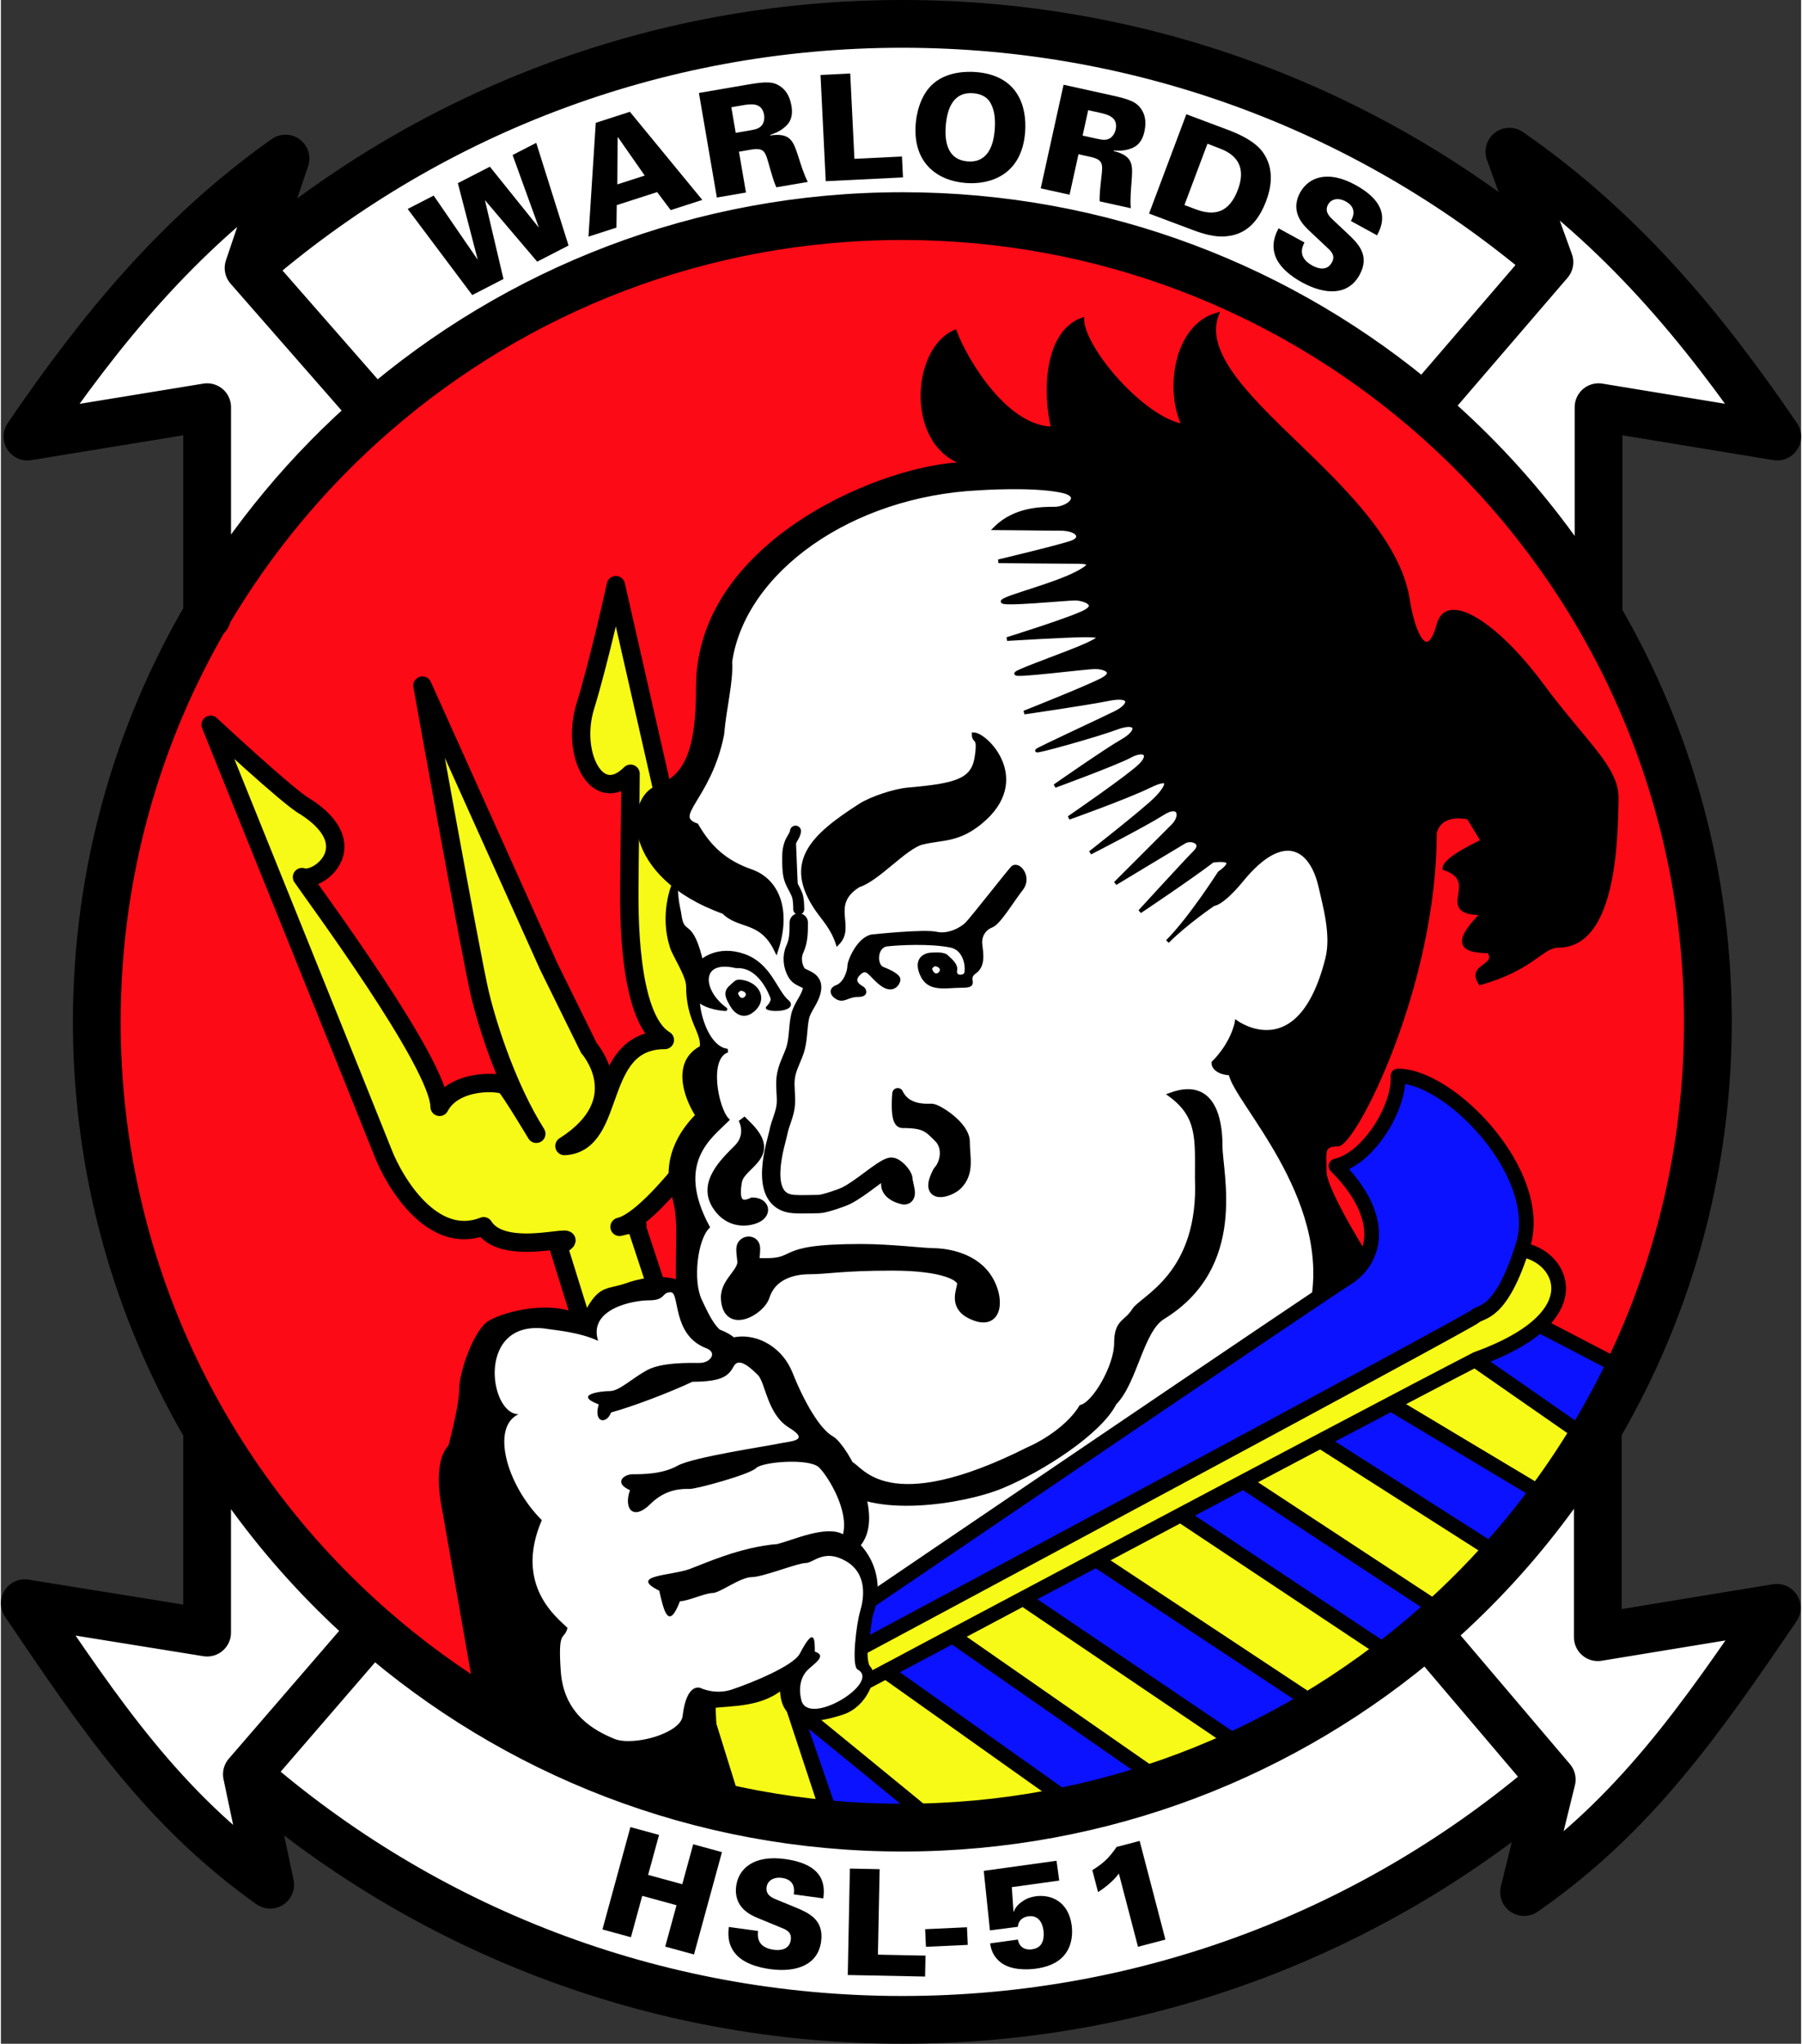
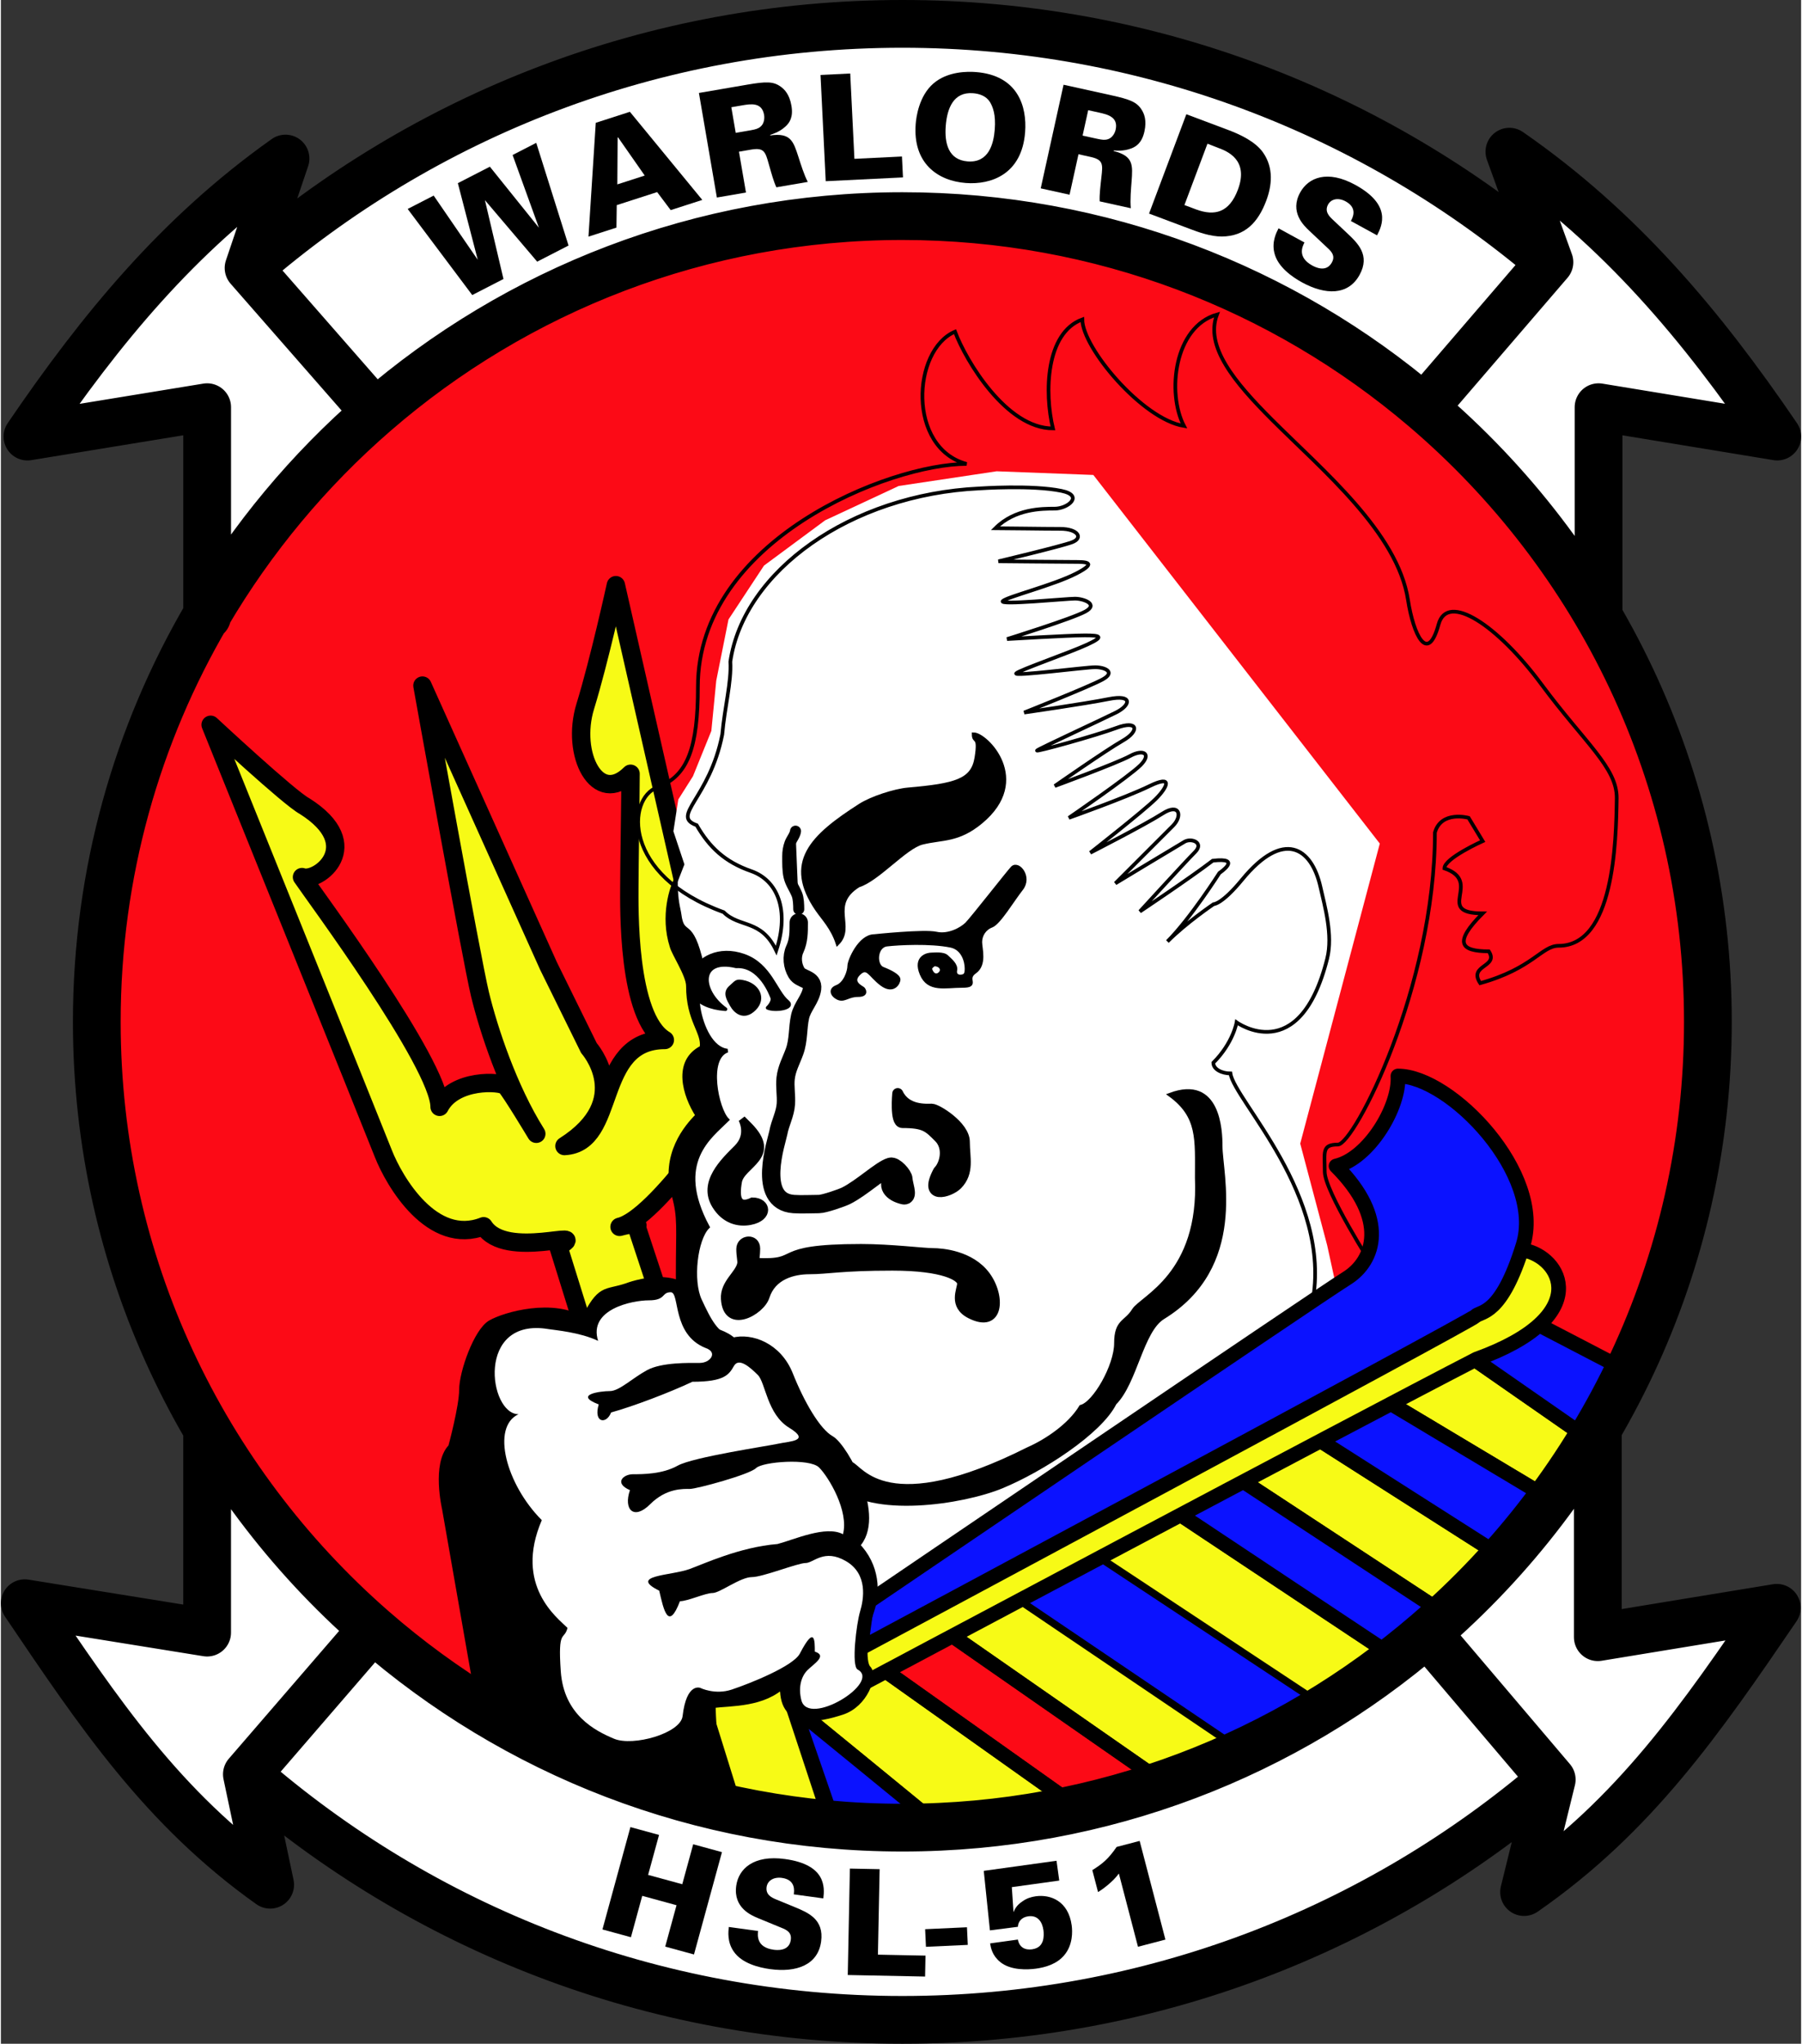
<svg xmlns="http://www.w3.org/2000/svg" version="1.1" id="Layer_1" x="0px" y="0px" width="635px" height="720px" viewBox="0 0 634.371 719.999" enable-background="new 0 0 634.371 719.999" xml:space="preserve">
  <rect x="0" y="0" width="634.371" height="719.999" fill="#333333" stroke="none" />
  <g>
    <path fill="#FFFFFF" d="M72.684,217.127V143.45L9.363,153.804l-0.006-0.003c25.856-37.975,53.147-71.087,90.57-97.682l0.373-0.262   L87.278,94.404C148.981,40.835,229.535,8.413,317.663,8.413c87.007,0,166.634,31.605,228.023,83.962l-14.109-38.934v-0.002   c39.029,27.035,67.648,61.095,94.383,100.352l0.002,0.003l-62.967-10.344v73.661l0.158,0.271   c-16.26-27.931-37.152-52.834-61.621-73.656c-49.533-42.153-113.73-67.593-183.869-67.593c-71.043,0-135.989,26.097-185.776,69.226   c-23.394,20.267-43.439,44.293-59.201,71.14" />
    <path fill="#FFFFFF" d="M562.732,503.333v73.443l63.074-10.354c-26.705,39.164-50.094,73.147-89.051,100.135l-0.008,0.005   l9.746-39.631v0.002c-61.498,52.771-141.443,84.654-228.834,84.654c-88.41,0-169.198-32.631-230.978-86.507l8.208,38.898   c-37.863-26.881-60.306-60.433-86.321-98.941l-0.156-0.232l64.259,10.354v-71.679l0.002,0.005   c15.549,26.491,35.274,50.238,58.27,70.334c49.909,43.62,115.227,70.046,186.718,70.046c70.667,0,135.304-25.821,184.986-68.544   c23.648-20.334,43.908-44.497,59.818-71.527" />
    <path fill="#FC0A16" d="M130.942,573.818c49.91,43.618,115.227,70.046,186.718,70.046c70.667,0,135.303-25.821,184.987-68.544   c60.539-52.059,98.877-129.21,98.877-215.319c0-86.637-38.811-164.207-99.994-216.274c-49.533-42.153-113.73-67.593-183.87-67.593   c-71.042,0-135.99,26.095-185.775,69.226c-23.395,20.267-43.442,44.293-59.202,71.14C47.964,258.603,33.793,307.647,33.793,360   c0,85.286,37.608,161.783,97.146,213.818" />
    <path fill="#F7FA16" d="M224.042,432.214l68.164,206.647l-35.377-5.607l-60.397-194.137c12.322-7.115-18.552,5.185-26.317-7.115   c-18.119,7.115-31.492-15.749-35.375-25.673c-3.883-9.922-60.83-150.995-60.83-150.995s27.704,25.807,33.097,28.656   c21.909,13.838,4.686,27.112-0.902,25.001c3.671,5.498,48.481,65.847,48.481,80.945c5.177-9.925,21.571-9.06,23.296-7.336   c1.727,1.727,10.787,16.825,10.787,16.825c-9.895-15.698-16.825-36.671-19.847-49.181c-3.02-12.511-20.275-108.717-20.275-108.717   l44.436,98.795l14.236,28.905c0,0,16.502,18.549-8.629,34.512c18.813-0.938,10.247-37.363,35.377-37.363   c-13.374-7.936-12.511-47.625-12.511-54.096c0-6.472,0.431-32.787,0.431-39.691c-11.701,11.703-21.139-6.901-15.962-23.727   c4.996-16.241,10.785-42.711,10.785-42.711l41.415,182.058c0,0-27.179,40.985-40.121,44.004   C226.2,430.058,224.042,432.214,224.042,432.214" />
    <path fill="none" stroke="#000000" stroke-width="6.471" stroke-linecap="round" stroke-linejoin="round" d="M224.042,432.214   l68.164,206.647l-35.377-5.607l-60.397-194.137c12.322-7.115-18.552,5.185-26.317-7.115c-18.119,7.115-31.492-15.749-35.375-25.673   c-3.883-9.922-60.83-150.995-60.83-150.995s27.704,25.807,33.097,28.656c21.909,13.838,4.686,27.112-0.902,25.001   c3.671,5.498,48.481,65.847,48.481,80.945c5.177-9.925,21.571-9.06,23.296-7.336c1.727,1.727,10.787,16.825,10.787,16.825   c-9.895-15.698-16.825-36.671-19.847-49.181c-3.02-12.511-20.275-108.717-20.275-108.717l44.436,98.795l14.236,28.905   c0,0,16.502,18.549-8.629,34.512c18.813-0.938,10.247-37.363,35.377-37.363c-13.374-7.936-12.511-47.625-12.511-54.096   c0-6.472,0.431-32.787,0.431-39.691c-11.701,11.703-21.139-6.901-15.962-23.727c4.996-16.241,10.785-42.711,10.785-42.711   l41.415,182.058c0,0-27.179,40.985-40.121,44.004C226.2,430.058,224.042,432.214,224.042,432.214L224.042,432.214z" />
    <path fill="#FFFFFF" d="M384.961,167.326l-34.082-1.294l-34.514,5.177l-25.886,12.079l-21.57,15.964l-12.512,18.981l-4.313,21.57   l-1.727,17.688l-6.471,15.962l-5.177,8.197l-1.726,11.217l3.883,11.648l-3.02,7.766l-1.727,9.49l4.314,10.354l4.745,10.354v11.217   l3.883,14.667l-3.45,9.061l2.156,15.101l-7.766,16.825c0,0,1.725,10.784,1.725,12.511s0.433,19.413,0.433,19.413v17.258   l7.333,10.783l6.472,5.609l9.492,0.862l8.196,9.06l7.766,13.807l7.334,11.217l9.06,8.627l1.295,6.903l0.861,6.472l1.295,6.471   l-2.156,6.472l3.02,3.883l2.588,3.021l0.863,6.901l-1.294,9.924l34.514-21.141l133.738-84.987l-5.178-23.729l-9.49-35.807   l28.041-105.698L384.961,167.326" />
-     <path d="M344.838,172.072c-45.506,2.136-83.124,29.184-87.793,61.045c0.431,7.138-2.016,16.038-2.845,25.659   c-4.488,22.66-18.294,28.618-9.02,31.935c4.48,7.766,9.924,12.942,19.199,16.178s13.588,13.751,8.843,27.988   c-5.338-11.163-12.942-7.928-18.551-13.535c-35.809-12.942-34.082-40.122-23.296-44.005c10.785-3.883,14.235-14.236,14.235-35.375   c0-51.771,67.52-78.519,94.698-78.519c-20.924-5.607-19.199-40.121-4.098-46.593c3.883,10.354,18.119,34.082,34.512,34.082   c-3.021-12.511-2.588-33.65,10.354-38.396c0,9.923,21.141,35.159,35.809,37.533c-6.041-11.648-3.451-34.944,11.648-39.26   c-4.314,11.216,6.146,23.836,19.414,37.103c17.77,17.771,44.221,39.69,47.887,63.418c1.885,12.21,6.902,22.865,10.785,8.629   c3.123-11.451,20.816,0.322,36.24,21.139c15.322,20.684,26.674,29.338,26.531,40.121c-0.209,15.554-1.02,51.986-20.492,51.986   c-5.959,0-9.059,7.98-27.611,13.157c-4.314-6.472,6.693-5.608,3.02-11.216c-9.924,0-12.51-3.021-2.156-13.375   c-17.256,0,0.324-11.108-13.482-15.854c0-3.559,13.482-9.598,13.482-9.598l-4.961-8.198c0,0-9.621-2.676-11.863,5.177   c0,54.358-28.475,109.927-34.199,109.927s-4.629,2.672-4.629,9.576c0,6.903,16.824,33.218,16.824,33.218l-21.191,13.003   c7.23-37.619-27.559-71.459-28.852-80.853c-2.938,0.011-6.039-1.408-6.039-3.764c7.01-7.012,8.195-14.237,8.195-14.237   s22.219,16.179,31.924-22.434c2.1-8.349-0.889-18.651-2.367-25.244c-3.119-13.92-12.99-20.387-27.615-2.582   c-7.164,8.723-10.062,8.639-10.062,8.639s-9.566,6.46-16.252,13.147c8.088-8.089,18.334-24.159,18.334-24.159   s8.412-5.608-2.373-4.314c-8.197,6.256-25.668,17.903-25.668,17.903s16.07-17.579,19.412-20.922   c3.344-3.345-1.258-5.058-3.666-3.668c-2.41,1.39-24.375,14.669-24.375,14.669s16.824-16.825,20.277-20.277   c3.451-3.45,2.373-8.196-3.668-4.313c-6.039,3.883-25.453,13.805-25.453,13.805s18.98-14.883,23.08-18.981   c4.1-4.1,6.256-8.629-2.156-4.53c-8.412,4.098-28.473,11.216-28.473,11.216s21.246-14.559,25.236-18.55   c3.992-3.99,1.078-5.824-3.668-3.236c-4.744,2.589-26.531,10.57-26.531,10.57s17.902-12.512,23.943-15.963s5.395-7.335-2.156-4.53   s-28.689,8.629-28.043,7.981c0.648-0.646,22.65-10.785,27.826-13.373c5.178-2.589,6.041-6.472-2.588-4.746   s-29.768,4.746-29.768,4.746s22.863-9.06,27.609-11.648c4.746-2.588,0.863-4.314-2.588-4.314s-29.014,3.343-27.826,2.157   c1.188-1.187,18.984-7.333,25.023-10.138s4.744-3.236-0.863-3.236s-27.396,1.295-27.396,1.295s22.867-7.118,27.611-9.707   c4.746-2.589-0.646-4.53-3.666-4.53s-26.965,2.373-25.453,0.862c1.51-1.511,17.904-5.608,25.885-9.707   c7.98-4.098,3.02-4.098-0.646-4.098c-3.668,0-26.75-0.216-26.75-0.216s21.787-5.177,25.887-6.688   c4.098-1.509,2.156-4.744-4.1-4.744s-19.412-0.217-22.865-0.217c6.902-6.902,16.395-6.902,20.924-6.902s10.398-4.584,2.373-6.256   C363.391,170.778,344.838,172.072,344.838,172.072" />
    <path fill="none" stroke="#000000" stroke-width="1.294" d="M344.838,172.072c-45.506,2.136-83.124,29.184-87.793,61.045   c0.431,7.138-2.016,16.038-2.845,25.659c-4.488,22.66-18.294,28.618-9.02,31.935c4.48,7.766,9.924,12.942,19.199,16.178   s13.588,13.751,8.843,27.988c-5.338-11.163-12.942-7.928-18.551-13.535c-35.809-12.942-34.082-40.122-23.296-44.005   c10.785-3.883,14.235-14.236,14.235-35.375c0-51.771,67.52-78.519,94.698-78.519c-20.924-5.607-19.199-40.121-4.098-46.593   c3.883,10.354,18.119,34.082,34.512,34.082c-3.021-12.511-2.588-33.65,10.354-38.396c0,9.923,21.141,35.159,35.809,37.533   c-6.041-11.648-3.451-34.944,11.648-39.26c-4.314,11.216,6.146,23.836,19.414,37.103c17.77,17.771,44.221,39.69,47.887,63.418   c1.885,12.21,6.902,22.865,10.785,8.629c3.123-11.451,20.816,0.322,36.24,21.139c15.322,20.684,26.674,29.338,26.531,40.121   c-0.209,15.554-1.02,51.986-20.492,51.986c-5.959,0-9.059,7.98-27.611,13.157c-4.314-6.472,6.693-5.608,3.02-11.216   c-9.924,0-12.51-3.021-2.156-13.375c-17.256,0,0.324-11.108-13.482-15.854c0-3.559,13.482-9.598,13.482-9.598l-4.961-8.198   c0,0-9.621-2.676-11.863,5.177c0,54.358-28.475,109.927-34.199,109.927s-4.629,2.672-4.629,9.576   c0,6.903,16.824,33.218,16.824,33.218l-21.191,13.003c7.23-37.619-27.559-71.459-28.852-80.853   c-2.938,0.011-6.039-1.408-6.039-3.764c7.01-7.012,8.195-14.237,8.195-14.237s22.219,16.179,31.924-22.434   c2.1-8.349-0.889-18.651-2.367-25.244c-3.119-13.92-12.99-20.387-27.615-2.582c-7.164,8.723-10.062,8.639-10.062,8.639   s-9.566,6.46-16.252,13.147c8.088-8.089,18.334-24.159,18.334-24.159s8.412-5.608-2.373-4.314   c-8.197,6.256-25.668,17.903-25.668,17.903s16.07-17.579,19.412-20.922c3.344-3.345-1.258-5.058-3.666-3.668   c-2.41,1.39-24.375,14.669-24.375,14.669s16.824-16.825,20.277-20.277c3.451-3.45,2.373-8.196-3.668-4.313   c-6.039,3.883-25.453,13.805-25.453,13.805s18.98-14.883,23.08-18.981c4.1-4.1,6.256-8.629-2.156-4.53   c-8.412,4.098-28.473,11.216-28.473,11.216s21.246-14.559,25.236-18.55c3.992-3.99,1.078-5.824-3.668-3.236   c-4.744,2.589-26.531,10.57-26.531,10.57s17.902-12.512,23.943-15.963s5.395-7.335-2.156-4.53s-28.689,8.629-28.043,7.981   c0.648-0.646,22.65-10.785,27.826-13.373c5.178-2.589,6.041-6.472-2.588-4.746s-29.768,4.746-29.768,4.746   s22.863-9.06,27.609-11.648c4.746-2.588,0.863-4.314-2.588-4.314s-29.014,3.343-27.826,2.157   c1.188-1.187,18.984-7.333,25.023-10.138s4.744-3.236-0.863-3.236s-27.396,1.295-27.396,1.295s22.867-7.118,27.611-9.707   c4.746-2.589-0.646-4.53-3.666-4.53s-26.965,2.373-25.453,0.862c1.51-1.511,17.904-5.608,25.885-9.707   c7.98-4.098,3.02-4.098-0.646-4.098c-3.668,0-26.75-0.216-26.75-0.216s21.787-5.177,25.887-6.688   c4.098-1.509,2.156-4.744-4.1-4.744s-19.412-0.217-22.865-0.217c6.902-6.902,16.395-6.902,20.924-6.902s10.398-4.584,2.373-6.256   C363.391,170.778,344.838,172.072,344.838,172.072L344.838,172.072z" />
    <path d="M302.218,311.964c-10.767,6.761-1.436,14.442-7.398,20.405c-1.779-5.5-5.072-8.795-7.208-11.905   c-11.324-16.502-2.094-25.71,15.194-36.744c4.029-2.573,12.14-5.204,16.813-5.612c16.859-1.473,22.846-3.091,24.141-11.18   c1.318-8.245-0.971-5.015-0.971-8.251c4.367,0,20.426,16.091,2.588,30.9c-8.104,6.728-13.605,5.576-20.705,7.327   C318.69,298.38,309.013,309.862,302.218,311.964" />
    <path fill="none" stroke="#000000" stroke-width="1.294" d="M302.218,311.964c-10.767,6.761-1.436,14.442-7.398,20.405   c-1.779-5.5-5.072-8.795-7.208-11.905c-11.324-16.502-2.094-25.71,15.194-36.744c4.029-2.573,12.14-5.204,16.813-5.612   c16.859-1.473,22.846-3.091,24.141-11.18c1.318-8.245-0.971-5.015-0.971-8.251c4.367,0,20.426,16.091,2.588,30.9   c-8.104,6.728-13.605,5.576-20.705,7.327C318.69,298.38,309.013,309.862,302.218,311.964L302.218,311.964z" />
    <path d="M280.017,292.813c-0.152,1.387-1.467,2.912-1.957,4.239c-0.562,1.524-0.797,2.963-0.793,4.632   c0.006,2.361-0.061,4.917,0.457,7.159c0.548,2.367,1.899,4.081,2.788,6.299c0.56,1.394,0.633,3.622,0.638,5.174" />
    <path fill="none" stroke="#000000" stroke-width="3.883" stroke-linecap="round" stroke-linejoin="round" d="M280.017,292.813   c-0.152,1.387-1.467,2.912-1.957,4.239c-0.562,1.524-0.797,2.963-0.793,4.632c0.006,2.361-0.061,4.917,0.457,7.159   c0.548,2.367,1.899,4.081,2.788,6.299c0.56,1.394,0.633,3.622,0.638,5.174" />
    <path fill="none" stroke="#000000" stroke-width="6.471" stroke-linecap="round" stroke-linejoin="round" d="M281.15,325.007   c0,3.389,0.012,6.365-1.376,9.38c-1.22,2.647-0.854,5.895,0.623,8.364c1.463,2.448,5.922,1.92,5.451,5.531   c-0.471,3.617-3.43,6.322-4.216,9.84c-0.919,4.117-0.49,8.265-1.962,12.337c-1.174,3.249-2.748,5.923-3.14,9.432   c-0.322,2.89,0.277,6.029,0.088,8.977c-0.235,3.66-2.042,6.701-2.676,10.24c-0.482,2.687-7.937,24.155,5.435,25.073   c2.833,0.197,6.049-0.003,8.896-0.003c1.823,0,8.125-2.196,9.549-2.912c5.699-2.863,12.278-9.211,15.685-10.222   c1.369-0.41,4.489,2.992,4.529,4.398c0.047,1.686,1.72,6.023,0.162,5.662c-4.206-0.971-6.438-3.593-3.397-6.633" />
    <path d="M316.041,385.268c2.913,6.147,10.192,5.5,11.971,5.5c1.781,0,11.486,5.986,11.486,11.486   c0,5.501,1.699,10.759-2.588,15.046c-2.67,2.67-11.971,5.501-6.471-4.691c2.266-2.265,3.883-8.251,0.162-11.972   c-3.721-3.722-5.016-5.177-12.944-5.177C315.07,395.46,316.041,385.268,316.041,385.268" />
    <path fill="none" stroke="#000000" stroke-width="3.883" stroke-linecap="round" stroke-linejoin="round" d="M316.041,385.268   c2.913,6.147,10.192,5.5,11.971,5.5c1.781,0,11.486,5.986,11.486,11.486c0,5.501,1.699,10.759-2.588,15.046   c-2.67,2.67-11.971,5.501-6.471-4.691c2.266-2.265,3.883-8.251,0.162-11.972c-3.721-3.722-5.016-5.177-12.944-5.177   C315.07,395.46,316.041,385.268,316.041,385.268L316.041,385.268z" />
    <path d="M411.924,385.674c17.256-6.471,17.902,12.675,17.902,18.066c0,9.761,8.979,42.44-20.275,60.397   c-7.611,4.674-9.736,22.895-17.041,30.2c-5.178,10.354-25.67,23.511-39.691,29.335c-14.02,5.824-46.376,10.571-57.593-0.646   c-11.218-11.217-23.914-30.248-24.376-32.356c-1.348-6.147-7.46-10.003-14.452-11.863c-14.398-3.829-17.904-13.159-17.904-29.768   c0-16.61,0.761-20.025-1.509-28.044c-4.045-14.289,4.637-24.264,8.412-28.041c-4.506-7.034-8.197-18.981,1.51-23.943   c0.764-5.485-4.805-9.295-4.805-21.667c0-3.731-5.12-11.341-5.765-13.924c-3.451-10.785,0.08-21.035,1.511-23.513   c0,7.766,1.006,10.012,1.294,12.221c1.137,8.703,4.098,0.507,7.98,17.978c0.281,1.264-2.319,8.306-1.24,14.993   c1.078,6.688,4.656,14.474,10.158,15.029c-7.55,2.589-3.714,20.698-0.047,24.366c-5.951,5.947-19.145,14.937-6.875,37.773   c-4.314,4.314-5.986,18.928-2.751,25.831c3.236,6.901,5.716,12.078,11.325,13.59c5.607,1.509,17.688,1.509,20.276,13.805   c2.589,12.295,18.335,28.905,21.786,30.199c3.451,1.295,12.457,19.791,62.341-5.285c6.254-2.75,14.512-8.251,18.49-14.823   c4.752-1.16,12.355-14.403,12.355-22.387c0-7.98,3.453-7.118,6.256-11.647c2.803-4.53,23.727-12.511,22.217-46.593   C421.414,401.368,422.352,393.249,411.924,385.674" />
    <path fill="none" stroke="#000000" stroke-width="1.294" d="M411.924,385.674c17.256-6.471,17.902,12.675,17.902,18.066   c0,9.761,8.979,42.44-20.275,60.397c-7.611,4.674-9.736,22.895-17.041,30.2c-5.178,10.354-25.67,23.511-39.691,29.335   c-14.02,5.824-46.376,10.571-57.593-0.646c-11.218-11.217-23.914-30.248-24.376-32.356c-1.348-6.147-7.46-10.003-14.452-11.863   c-14.398-3.829-17.904-13.159-17.904-29.768c0-16.61,0.761-20.025-1.509-28.044c-4.045-14.289,4.637-24.264,8.412-28.041   c-4.506-7.034-8.197-18.981,1.51-23.943c0.764-5.485-4.805-9.295-4.805-21.667c0-3.731-5.12-11.341-5.765-13.924   c-3.451-10.785,0.08-21.035,1.511-23.513c0,7.766,1.006,10.012,1.294,12.221c1.137,8.703,4.098,0.507,7.98,17.978   c0.281,1.264-2.319,8.306-1.24,14.993c1.078,6.688,4.656,14.474,10.158,15.029c-7.55,2.589-3.714,20.698-0.047,24.366   c-5.951,5.947-19.145,14.937-6.875,37.773c-4.314,4.314-5.986,18.928-2.751,25.831c3.236,6.901,5.716,12.078,11.325,13.59   c5.607,1.509,17.688,1.509,20.276,13.805c2.589,12.295,18.335,28.905,21.786,30.199c3.451,1.295,12.457,19.791,62.341-5.285   c6.254-2.75,14.512-8.251,18.49-14.823c4.752-1.16,12.355-14.403,12.355-22.387c0-7.98,3.453-7.118,6.256-11.647   c2.803-4.53,23.727-12.511,22.217-46.593C421.414,401.368,422.352,393.249,411.924,385.674L411.924,385.674z" />
    <path d="M303.152,439.547c10.354,0,22.002,1.456,25.239,1.456s13.428,0.81,18.928,8.251c5.5,7.442,4.875,19.411-5.814,13.974   c-6.48-3.296-3.244-8.958-3.244-11.062s-5.986-5.824-24.107-5.824c-18.119,0-22.912,1.267-29.162,1.267   c-5.782,0-13.083,1.886-15.418,9.224c-1.688,5.313-13.853,12.043-14.549,0.776c-0.346-5.604,5.013-8.678,5.741-12.398   c0.197-1.009-0.323-2.589-0.323-5.178c0-3.883,5.824-4.368,5.824-0.161c0,2.103-0.4,4.577-0.4,4.577   C283.415,445.372,270.311,439.547,303.152,439.547" />
    <path fill="none" stroke="#000000" stroke-width="2.588" d="M303.152,439.547c10.354,0,22.002,1.456,25.239,1.456   s13.428,0.81,18.928,8.251c5.5,7.442,4.875,19.411-5.814,13.974c-6.48-3.296-3.244-8.958-3.244-11.062s-5.986-5.824-24.107-5.824   c-18.119,0-22.912,1.267-29.162,1.267c-5.782,0-13.083,1.886-15.418,9.224c-1.688,5.313-13.853,12.043-14.549,0.776   c-0.346-5.604,5.013-8.678,5.741-12.398c0.197-1.009-0.323-2.589-0.323-5.178c0-3.883,5.824-4.368,5.824-0.161   c0,2.103-0.4,4.577-0.4,4.577C283.415,445.372,270.311,439.547,303.152,439.547L303.152,439.547z" />
    <polyline fill="#F7FA16" points="517.084,477.392 488.068,493.476 545.014,527.556 558.82,506.418 517.084,477.392  " />
    <polygon fill="none" stroke="#000000" stroke-width="5.177" stroke-linecap="round" stroke-linejoin="round" points="   517.084,477.392 488.068,493.476 545.014,527.556 558.82,506.418 517.084,477.392  " />
    <polyline fill="#F7FA16" points="464.344,507.172 437.162,521.517 508.775,568.542 529.484,548.697 464.344,507.172  " />
    <polygon fill="none" stroke="#000000" stroke-width="5.177" stroke-linecap="round" stroke-linejoin="round" points="   464.344,507.172 437.162,521.517 508.775,568.542 529.484,548.697 464.344,507.172  " />
    <polyline fill="#F7FA16" points="415.59,533.598 385.391,549.128 465.635,602.193 490.225,583.208 415.59,533.598  " />
    <polygon fill="none" stroke="#000000" stroke-width="5.177" stroke-linecap="round" stroke-linejoin="round" points="   415.59,533.598 385.391,549.128 465.635,602.193 490.225,583.208 415.59,533.598  " />
    <polyline fill="#F7FA16" points="359.938,562.933 334.053,575.444 407.824,626.784 435.867,614.271 359.938,562.933  " />
    <polygon fill="none" stroke="#000000" stroke-width="5.177" stroke-linecap="round" stroke-linejoin="round" points="   359.938,562.933 334.053,575.444 407.824,626.784 435.867,614.271 359.938,562.933  " />
    <polyline fill="#F7FA16" points="309.461,587.091 279.263,601.329 329.309,642.314 376.332,634.549 309.461,587.091  " />
    <polygon fill="none" stroke="#000000" stroke-width="5.177" stroke-linecap="round" stroke-linejoin="round" points="   309.461,587.091 279.263,601.329 329.309,642.314 376.332,634.549 309.461,587.091  " />
    <polyline fill="#0B12FF" points="570.9,481.828 538.543,465.002 517.084,477.392 558.82,506.418 570.9,481.828  " />
    <polygon fill="none" stroke="#000000" stroke-width="5.177" stroke-linecap="round" stroke-linejoin="round" points="   570.9,481.828 538.543,465.002 517.084,477.392 558.82,506.418 570.9,481.828  " />
    <polyline fill="#0B12FF" points="488.068,493.476 464.344,507.172 529.484,548.697 545.014,527.556 488.068,493.476  " />
    <polygon fill="none" stroke="#000000" stroke-width="5.177" stroke-linecap="round" stroke-linejoin="round" points="   488.068,493.476 464.344,507.172 529.484,548.697 545.014,527.556 488.068,493.476  " />
    <polyline fill="#0B12FF" points="437.162,521.517 415.59,533.598 490.225,583.208 508.775,568.542 437.162,521.517  " />
    <polygon fill="none" stroke="#000000" stroke-width="5.177" stroke-linecap="round" stroke-linejoin="round" points="   437.162,521.517 415.59,533.598 490.225,583.208 508.775,568.542 437.162,521.517  " />
    <polyline fill="#0B12FF" points="385.391,549.128 359.938,562.933 435.867,614.271 465.635,602.193 385.391,549.128  " />
-     <polygon fill="none" stroke="#000000" stroke-width="5.177" stroke-linecap="round" stroke-linejoin="round" points="   385.391,549.128 359.938,562.933 435.867,614.271 465.635,602.193 385.391,549.128  " />
-     <polyline fill="#0B12FF" points="334.053,575.444 309.461,587.091 376.332,634.549 407.824,626.784 334.053,575.444  " />
    <polygon fill="none" stroke="#000000" stroke-width="5.177" stroke-linecap="round" stroke-linejoin="round" points="   334.053,575.444 309.461,587.091 376.332,634.549 407.824,626.784 334.053,575.444  " />
    <path fill="#0B12FF" d="M279.263,601.329l12.942,37.533c0,0,38.396,4.747,37.103,3.452   C328.014,641.018,279.263,601.329,279.263,601.329" />
    <path fill="none" stroke="#000000" stroke-width="5.177" stroke-linecap="round" stroke-linejoin="round" d="M279.263,601.329   l12.942,37.533c0,0,38.396,4.747,37.103,3.452C328.014,641.018,279.263,601.329,279.263,601.329L279.263,601.329z" />
    <path fill="#F7FA16" d="M536.387,440.413c13.373,2.156,25.453,23.294-16.395,38.395   c-43.572,22.435-217.865,115.188-217.865,115.188v-14.236L536.387,440.413" />
    <path fill="none" stroke="#000000" stroke-width="5.177" stroke-linecap="round" stroke-linejoin="round" d="M536.387,440.413   c13.373,2.156,25.453,23.294-16.395,38.395c-43.572,22.435-217.865,115.188-217.865,115.188v-14.236L536.387,440.413   L536.387,440.413z" />
    <path fill="#0B12FF" d="M305.148,564.66c0,0,159.149-108.128,169.116-114.326c9.832-6.117,14.779-20.998-3.77-39.55   c11.592-2.688,22.51-20.931,21.805-31.714c18.551,0,51.854,34.593,44.088,59.616c-7.766,25.022-14.883,23.081-16.824,25.022   S302.991,580.621,302.991,580.621L305.148,564.66" />
    <path fill="none" stroke="#000000" stroke-width="5.177" stroke-linecap="round" stroke-linejoin="round" d="M305.148,564.66   c0,0,159.149-108.128,169.116-114.326c9.832-6.117,14.779-20.998-3.77-39.55c11.592-2.688,22.51-20.931,21.805-31.714   c18.551,0,51.854,34.593,44.088,59.616c-7.766,25.022-14.883,23.081-16.824,25.022S302.991,580.621,302.991,580.621L305.148,564.66   L305.148,564.66z" />
    <path d="M261.143,394.25c0,0,3.129,5.5-1.617,10.247c-4.746,4.745-12.619,12.187-7.658,20.167c3.26,5.248,8.053,6.343,12.079,5.609   c7.118-1.294,6.255-7.118,0.863-7.118c-4.961,2.374-6.039-0.864-4.961-6.903s14.451-8.845,3.56-19.737   C261.143,394.25,261.143,394.25,261.143,394.25" />
    <path fill="none" stroke="#000000" stroke-width="2.588" d="M261.143,394.25c0,0,3.129,5.5-1.617,10.247   c-4.746,4.745-12.619,12.187-7.658,20.167c3.26,5.248,8.053,6.343,12.079,5.609c7.118-1.294,6.255-7.118,0.863-7.118   c-4.961,2.374-6.039-0.864-4.961-6.903s14.451-8.845,3.56-19.737C261.143,394.25,261.143,394.25,261.143,394.25L261.143,394.25z" />
    <path d="M261.937,336.738c-18.066-6.471-28.729,17.176-6.619,18.793c-9.112-6.633-9.383-18.228,3.775-15.1   c8.528-0.525,12.284,9.981,12.717,11.007c0.431,1.023-0.65,2.729-1.606,3.607c2.479,1.133,9.747,0.148,6.901-2.212   C273.006,349.437,270.991,339.981,261.937,336.738" />
    <path fill="none" stroke="#000000" stroke-width="1.294" stroke-linecap="round" stroke-linejoin="round" d="M261.937,336.738   c-18.066-6.471-28.729,17.176-6.619,18.793c-9.112-6.633-9.383-18.228,3.775-15.1c8.528-0.525,12.284,9.981,12.717,11.007   c0.431,1.023-0.65,2.729-1.606,3.607c2.479,1.133,9.747,0.148,6.901-2.212C273.006,349.437,270.991,339.981,261.937,336.738   L261.937,336.738z" />
    <path d="M261.384,345.902c5.248,0.937,7.885,5.757,4.152,9.491c-3.734,3.734-6.741,0.917-7.982-1.268   c-1.239-2.184-2.642-4.396-0.458-6.31C259.281,345.902,259.12,345.497,261.384,345.902" />
    <path fill="none" stroke="#000000" stroke-width="1.294" stroke-linecap="round" stroke-linejoin="round" d="M261.384,345.902   c5.248,0.937,7.885,5.757,4.152,9.491c-3.734,3.734-6.741,0.917-7.982-1.268c-1.239-2.184-2.642-4.396-0.458-6.31   C259.281,345.902,259.12,345.497,261.384,345.902L261.384,345.902z" />
-     <path fill="#FFFFFF" d="M261.092,348.913c1.414,0.235,2.126,1.44,1.119,2.375s-1.816,0.229-2.152-0.317   c-0.334-0.546-0.712-1.101-0.123-1.578C260.525,348.913,260.481,348.812,261.092,348.913" />
    <path fill="none" stroke="#000000" stroke-width="0.336" stroke-linecap="round" stroke-linejoin="round" d="M261.092,348.913   c1.414,0.235,2.126,1.44,1.119,2.375s-1.816,0.229-2.152-0.317c-0.334-0.546-0.712-1.101-0.123-1.578   C260.525,348.913,260.481,348.812,261.092,348.913L261.092,348.913z" />
    <path d="M356.459,305.755c2.059-2.059,6.391,3.236,3.154,7.362c-3.234,4.125-7.926,12.052-10.516,13.022   c-2.588,0.971-3.965,3.397-3.965,5.744c0,2.345,1.779,7.927-1.941,10.516c-3.721,2.588,1.539,4.934-4.447,4.934   s-11.811,1.779-14.318-4.206c-2.506-5.986,2.266-6.875,3.396-6.875c1.133,0,4.289-0.405,5.502,0.809   c1.215,1.213,3.393,2.815,2.994,4.771c-0.293,1.426,0.598,2.212,1.779,2.185c1.949-0.046,2.182-1.052,2.182-2.831   c0-2.507-1.211-7.118-5.58-8.008c-7.188-1.465-18.363-0.891-22.488-0.405c-4.126,0.485-4.368,7.362-1.456,8.494   c2.912,1.133,5.581,2.589,5.581,3.802c0,1.214-1.859,4.691-5.985,1.617c-4.125-3.073-4.976-6.754-8.09-3.64   c-3.113,3.114,1.133,4.854,1.538,5.258c0.403,0.405,1.536,2.265-1.779,2.265c-3.317,0-4.612,1.779-6.553,1.214   c-1.941-0.566-3.883-2.993-0.89-4.126c2.992-1.132,4.368-5.5,4.368-7.36c0-1.861,3.721-10.516,8.816-10.516   c0,0,17.554-1.861,21.839-0.891c4.289,0.971,8.898-1.536,10.76-3.397C342.221,323.633,355.246,306.97,356.459,305.755" />
    <path fill="none" stroke="#000000" stroke-width="1.294" stroke-linecap="round" stroke-linejoin="round" d="M356.459,305.755   c2.059-2.059,6.391,3.236,3.154,7.362c-3.234,4.125-7.926,12.052-10.516,13.022c-2.588,0.971-3.965,3.397-3.965,5.744   c0,2.345,1.779,7.927-1.941,10.516c-3.721,2.588,1.539,4.934-4.447,4.934s-11.811,1.779-14.318-4.206   c-2.506-5.986,2.266-6.875,3.396-6.875c1.133,0,4.289-0.405,5.502,0.809c1.215,1.213,3.393,2.815,2.994,4.771   c-0.293,1.426,0.598,2.212,1.779,2.185c1.949-0.046,2.182-1.052,2.182-2.831c0-2.507-1.211-7.118-5.58-8.008   c-7.188-1.465-18.363-0.891-22.488-0.405c-4.126,0.485-4.368,7.362-1.456,8.494c2.912,1.133,5.581,2.589,5.581,3.802   c0,1.214-1.859,4.691-5.985,1.617c-4.125-3.073-4.976-6.754-8.09-3.64c-3.113,3.114,1.133,4.854,1.538,5.258   c0.403,0.405,1.536,2.265-1.779,2.265c-3.317,0-4.612,1.779-6.553,1.214c-1.941-0.566-3.883-2.993-0.89-4.126   c2.992-1.132,4.368-5.5,4.368-7.36c0-1.861,3.721-10.516,8.816-10.516c0,0,17.554-1.861,21.839-0.891   c4.289,0.971,8.898-1.536,10.76-3.397C342.221,323.633,355.246,306.97,356.459,305.755L356.459,305.755z" />
    <path fill="#FFFFFF" d="M329.473,340.286c1.414,0.234,2.125,1.439,1.119,2.373c-1.008,0.935-1.818,0.23-2.15-0.317   c-0.336-0.546-0.715-1.099-0.125-1.577C328.904,340.286,328.861,340.184,329.473,340.286" />
    <path fill="none" stroke="#000000" stroke-width="0.336" stroke-linecap="round" stroke-linejoin="round" d="M329.473,340.286   c1.414,0.234,2.125,1.439,1.119,2.373c-1.008,0.935-1.818,0.23-2.15-0.317c-0.336-0.546-0.715-1.099-0.125-1.577   C328.904,340.286,328.861,340.184,329.473,340.286L329.473,340.286z" />
    <path d="M301.265,544.381c9.705-9.704-3.991-34.621-8.845-37.318s-10.569-12.725-14.56-22.755s-13.481-13.483-19.953-11.757   c-2.48-2.48-7.472-3.686-7.472-3.686s-2.647-1.279-3.529-5.805c-3.645-18.69-26.317-9.706-26.317-9.706   c-7.766,2.588-9.06,0-15.099,12.077c-10.785-6.9-27.905-1.918-32.757,0.883s-9.953,17.237-9.953,23.278   c0,6.039-3.883,20.276-3.883,20.276c-5.824,5.823-2.157,21.569-2.157,21.569l11.648,66.438l41.349,24.75l43.371,13.865   c0,0-2.535-27.398-2.535-36.026c6.901-0.864,18.119-0.218,25.346-7.442c-1.186,15.638,12.403,12.402,20.384,9.813   c7.981-2.589,11.433-12.51,9.06-14.884c-2.372-2.371-1.078-14.236,1.079-20.49C308.599,561.207,308.598,551.714,301.265,544.381" />
    <path fill="none" stroke="#000000" stroke-width="2.588" d="M301.265,544.381c9.705-9.704-3.991-34.621-8.845-37.318   s-10.569-12.725-14.56-22.755s-13.481-13.483-19.953-11.757c-2.48-2.48-7.472-3.686-7.472-3.686s-2.647-1.279-3.529-5.805   c-3.645-18.69-26.317-9.706-26.317-9.706c-7.766,2.588-9.06,0-15.099,12.077c-10.785-6.9-27.905-1.918-32.757,0.883   s-9.953,17.237-9.953,23.278c0,6.039-3.883,20.276-3.883,20.276c-5.824,5.823-2.157,21.569-2.157,21.569l11.648,66.438   l41.349,24.75l43.371,13.865c0,0-2.535-27.398-2.535-36.026c6.901-0.864,18.119-0.218,25.346-7.442   c-1.186,15.638,12.403,12.402,20.384,9.813c7.981-2.589,11.433-12.51,9.06-14.884c-2.372-2.371-1.078-14.236,1.079-20.49   C308.599,561.207,308.598,551.714,301.265,544.381L301.265,544.381z" />
    <line fill="none" stroke="#0B12FF" stroke-width="1.294" x1="253.109" y1="636.493" x2="168.389" y2="597.877" />
    <path fill="#FFFFFF" d="M182.41,498.221c-10.569,0-15.101-34.3,10.569-29.985c2.413,0.395,11.039,1.09,17.473,4.141   c-3.509-11.06,11.864-14.277,17.903-14.277c6.04,0,4.393-2.852,7.686-2.852c3.294,0,0.296,14.93,12.375,19.677   c4.315,1.51,1.572,5.228-2.126,5.228s-13.404-0.266-18.582,2.538c-5.177,2.804-9.805,7.379-13.098,7.379   c-3.295,0-13.002,1.249-3.942,4.699c-1.941,6.471,2.687,7.171,4.362,2.834c7.934-2.187,20.876-7.146,28.642-10.814   c11.432,0,12.929-2.596,14.667-5.609c1.739-3.011,5.716,0.539,8.413,3.235c2.698,2.697,3.235,13.808,11.001,18.552   c7.766,4.745,0.216,4.745-3.667,5.609c-3.882,0.862-30.197,4.745-35.591,7.766c-5.394,3.019-12.297,3.019-15.747,3.019   c-3.452,0-6.795,3.129-1.078,5.609c-2.374,6.903,1.401,10.677,7.118,4.962c5.717-5.718,11.646-5.395,14.021-5.395   c2.372,0,21.03-5.068,23.296-7.333c2.266-2.266,18.874-3.56,22.219-0.215c3.344,3.342,10.57,15.315,8.413,23.511   c-6.04-3.235-17.258,1.941-23.082,3.451c-13.374,1.079-26.188,7.101-31.062,8.845c-6.527,2.341-21.57,2.156-10.606,7.588   c1.565,6.815,3.208,14.414,7.306,3.716c2.735,0,8.911-2.892,11.5-2.892c2.588,0,9.75-5.609,13.868-5.609   c3.818,0,16.113-4.959,18.919-4.959c2.805,0,6.471-5.178,14.236-0.647s6.255,13.375,4.961,17.688   c-1.295,4.314-3.146,19.262-0.862,20.493c8.411,4.529-17.407,20.452-19.846,10.783c-1.121-4.438-0.107-8.304,2.157-10.568   c2.266-2.266,7.104-5.094,2.589-6.537c0-3.603,0.086-9.634-5.26,0.672c-2.333,4.497-17.738,10.609-23.995,12.697   c-5.934,1.977-11.084-0.576-11.084-0.576s-4.867-2.061-6.254,9.922c-0.707,6.1-17.473,10.783-24.16,7.98   c-6.686-2.804-17.688-8.413-18.767-23.727c-1.078-15.315,1.188-10.678,2.374-15.315c-3.452-3.451-18.983-14.884-9.061-37.966   C178.095,523.027,172.62,502.744,182.41,498.221" />
    <g>
      <path fill="none" stroke="#000000" stroke-width="16.825" stroke-linecap="round" stroke-linejoin="round" d="M502.646,575.32    c-49.684,42.723-114.32,68.544-184.987,68.544c-71.491,0-136.81-26.426-186.719-70.046 M501.529,143.726    c61.184,52.067,99.994,129.638,99.994,216.274c0,86.109-38.338,163.261-98.877,215.319 M131.884,145.361    c49.786-43.13,114.733-69.228,185.775-69.228c70.139,0,134.336,25.439,183.87,67.593 M130.942,573.818    C71.403,521.786,33.794,445.286,33.794,360c0-52.352,14.172-101.396,38.89-143.501c15.759-26.847,35.808-50.873,59.201-71.139     M546.494,626.932c-61.498,52.771-141.443,84.654-228.834,84.654c-88.41,0-169.198-32.631-230.978-86.507 M87.275,94.404    C148.978,40.835,229.532,8.413,317.66,8.413c87.008,0,166.635,31.605,228.024,83.962 M87.275,94.404l13.022-38.546l-0.371,0.262    c-37.424,26.595-64.714,59.707-90.57,97.682l0.005,0.003l63.321-10.354v73.678 M131.558,144.99L87.275,94.404 M545.684,92.375    l-14.111-38.934v-0.002c39.031,27.035,67.65,61.095,94.383,100.352l0.004,0.003l-62.967-10.344v73.661 M501.529,143.727    l44.154-51.353 M86.682,625.08l8.208,38.898c-37.863-26.881-60.306-60.433-86.321-98.941l-0.156-0.232l64.26,10.354v-71.679     M130.946,573.816L86.682,625.08 M546.494,626.93l-9.746,39.631l0.008-0.005c38.957-26.987,62.346-60.971,89.051-100.135    l-63.074,10.354v-73.443 M502.643,575.317l43.852,51.613" />
    </g>
    <polygon points="166.099,103.945 177.103,98.288 170.562,70.508 188.982,92.181 200.032,86.5 188.652,50.324 180.318,54.608    189.59,80.227 172.307,58.726 161.026,64.526 168.043,91.537 152.507,68.904 143.345,73.614  " />
    <path d="M207.055,83.363l9.855-3.179l0.109-7.921l14.239-4.593l4.769,6.35l11.136-3.591l-25.515-31.045l-12.022,3.878   L207.055,83.363z M217.222,64.961l0.111-16.519l0.147-0.047l9.397,13.45L217.222,64.961z" />
    <path d="M252.3,69.59l10.256-1.762l-2.472-14.388l4.286-0.736c4.592-0.789,5.025,0.817,6.247,5.178   c0.918,3.204,1.655,5.967,2.653,8.105l11.072-1.9c-1.313-2.453-2.509-6.347-3.294-8.784c-1.789-5.524-2.741-8.616-9.919-7.594   l-0.035-0.204c0.994-0.329,3.195-0.97,5.288-2.853c1.551-1.369,2.887-3.385,2.194-7.415c-0.684-3.979-2.463-5.776-3.778-6.705   c-2.58-1.868-5.149-1.847-11.783-0.708l-17.041,2.926L252.3,69.59z M257.393,37.777l3.827-0.658   c2.959-0.508,6.938-1.192,7.719,3.35c0.2,1.174,0.136,3.549-1.985,4.647c-0.815,0.456-1.938,0.648-4.183,1.033l-3.827,0.657   L257.393,37.777z" />
    <polygon points="290.661,63.837 317.881,62.502 317.52,55.135 300.77,55.956 299.296,25.896 288.827,26.409  " />
    <path d="M322.361,43.683c-1.057,13.865,7.766,20.034,17.674,20.788c8.877,0.677,19.756-3.058,20.887-17.901   c0.691-9.072-2.527-20.055-17.391-21.188c-2.734-0.208-9.889-0.332-14.945,4.051C323.529,33.817,322.551,41.208,322.361,43.683   L322.361,43.683z M332.947,44.424c0.486-6.379,2.795-12.107,9.617-11.587c2.275,0.174,4.656,0.981,5.998,3.153   c1.012,1.732,2.057,4.398,1.662,9.596c-0.393,5.144-2.15,11.839-9.543,11.277c-6.875-0.524-8.184-6.521-7.734-12.438V44.424z" />
    <path d="M366.422,66.355l10.16,2.241l3.146-14.256l4.244,0.937c4.551,1.003,4.346,2.654,3.83,7.153   c-0.359,3.313-0.721,6.15-0.604,8.509l10.971,2.42c-0.293-2.769,0.072-6.822,0.266-9.378c0.43-5.79,0.717-9.014-6.318-10.777   l0.047-0.202c1.045,0.071,3.324,0.31,5.973-0.643c1.953-0.683,3.949-2.045,4.832-6.039c0.869-3.944-0.1-6.277-0.967-7.637   c-1.686-2.703-4.072-3.654-10.645-5.104l-16.885-3.725L366.422,66.355z M383.15,38.819l3.791,0.837   c2.934,0.647,6.877,1.517,5.885,6.016c-0.256,1.162-1.213,3.337-3.594,3.554c-0.926,0.114-2.039-0.132-4.264-0.621l-3.791-0.836   L383.15,38.819z" />
    <path d="M404.596,75.241l14.879,5.586c2.422,0.91,6.688,2.511,10.783,2.5c8.113-0.105,12.732-4.896,15.645-12.65   c1.947-5.187,2.707-11.481-1.15-16.967c-2.707-3.836-8.068-6.347-12.236-7.912l-14.781-5.55L404.596,75.241z M425.178,50.619   l3.809,1.486c2.957,1.11,10.904,4.094,6.92,14.708c-3.057,8.142-8.215,9.357-14.678,6.986l-4.168-1.564L425.178,50.619z" />
    <path d="M450.227,80.432c-0.727,1.433-2.445,4.681-1.479,8.633c1.156,5,6.352,8.553,9.76,10.418   c8.219,4.499,16.273,4.659,20.277-2.65c3.803-6.947-0.627-11.145-4.365-14.666l-5.26-4.945c-1.119-1.085-2.793-2.769-1.475-5.175   c1.068-1.953,3.568-2.531,6.203-1.09c4.359,2.387,2.375,5.903,1.828,6.902l9.219,5.047c1.869-3.522,5.127-10.769-7.68-17.778   c-9.809-5.37-16.514-2.606-19.422,2.706c-3.754,6.857,1.258,11.608,3.205,13.441l6.895,6.489c1.857,1.783,1.922,3.176,1.076,4.72   c-2.037,3.724-6.125,1.486-6.898,1.063c-5.402-2.958-3.43-6.776-2.754-8.118L450.227,80.432z" />
    <polygon points="211.978,679.731 222.015,682.476 226.001,667.896 238.085,671.2 234.099,685.781 244.236,688.55 254.094,652.497    243.958,649.726 240.107,663.806 228.072,660.515 231.922,646.435 221.835,643.674  " />
    <path d="M256.507,678.862c-0.167,1.598-0.614,5.245,1.695,8.592c2.865,4.26,8.986,5.726,12.833,6.254   c9.284,1.274,16.868-1.451,18-9.707c1.077-7.846-4.56-10.187-9.308-12.146l-6.679-2.746c-1.43-0.614-3.597-1.59-3.224-4.307   c0.303-2.207,2.432-3.638,5.407-3.23c4.923,0.675,4.324,4.668,4.168,5.799l10.413,1.425c0.49-3.956,0.951-11.888-13.513-13.87   c-11.079-1.519-16.358,3.453-17.182,9.452c-1.062,7.745,5.315,10.396,7.788,11.415l8.755,3.605   c2.371,1.003,2.926,2.282,2.688,4.026c-0.578,4.206-5.193,3.572-6.065,3.453c-6.104-0.839-5.622-5.108-5.469-6.605L256.507,678.862   z" />
    <polygon points="298.424,695.786 325.674,696.332 325.82,688.956 309.054,688.619 309.656,658.498 299.175,658.288  " />
    <rect x="329.867" y="674.698" transform="matrix(-0.046 -0.999 0.999 -0.046 -332.871 1046.424)" width="6.213" height="14.756" />
    <path d="M348.582,684.648c0.271,1.585,0.742,4.236,3.514,6.517c3.721,3.092,9.793,2.773,12.715,2.368   c3.076-0.427,7.314-1.536,9.992-4.835c2.951-3.595,2.832-8.23,2.525-10.436c-1.191-8.617-7.521-10.928-12.65-10.217   c-1.693,0.234-3.238,0.763-4.619,1.739c-2.16,1.397-2.795,2.844-3.23,3.845l-0.594-8.802l16.717-2.316l-0.965-6.977l-25.639,3.555   l2.172,20.971l9.859-1.262c0.035-1.625,1.156-3.35,3.617-3.69c3.488-0.482,4.992,2.08,5.383,4.898   c0.129,0.923,0.193,2.536-0.25,3.853c-0.422,1.103-1.219,2.521-3.783,2.874c-2.461,0.342-4.492-0.735-4.971-3.44L348.582,684.648z" />
    <path d="M400.695,685.831l9.668-2.522l-9.08-34.763l-8.113,2.118c-2.869,4.174-4.887,5.877-8.566,8.178l2.014,7.715   c1.535-0.885,5.262-3.622,7.34-6.52L400.695,685.831z" />
  </g>
</svg>